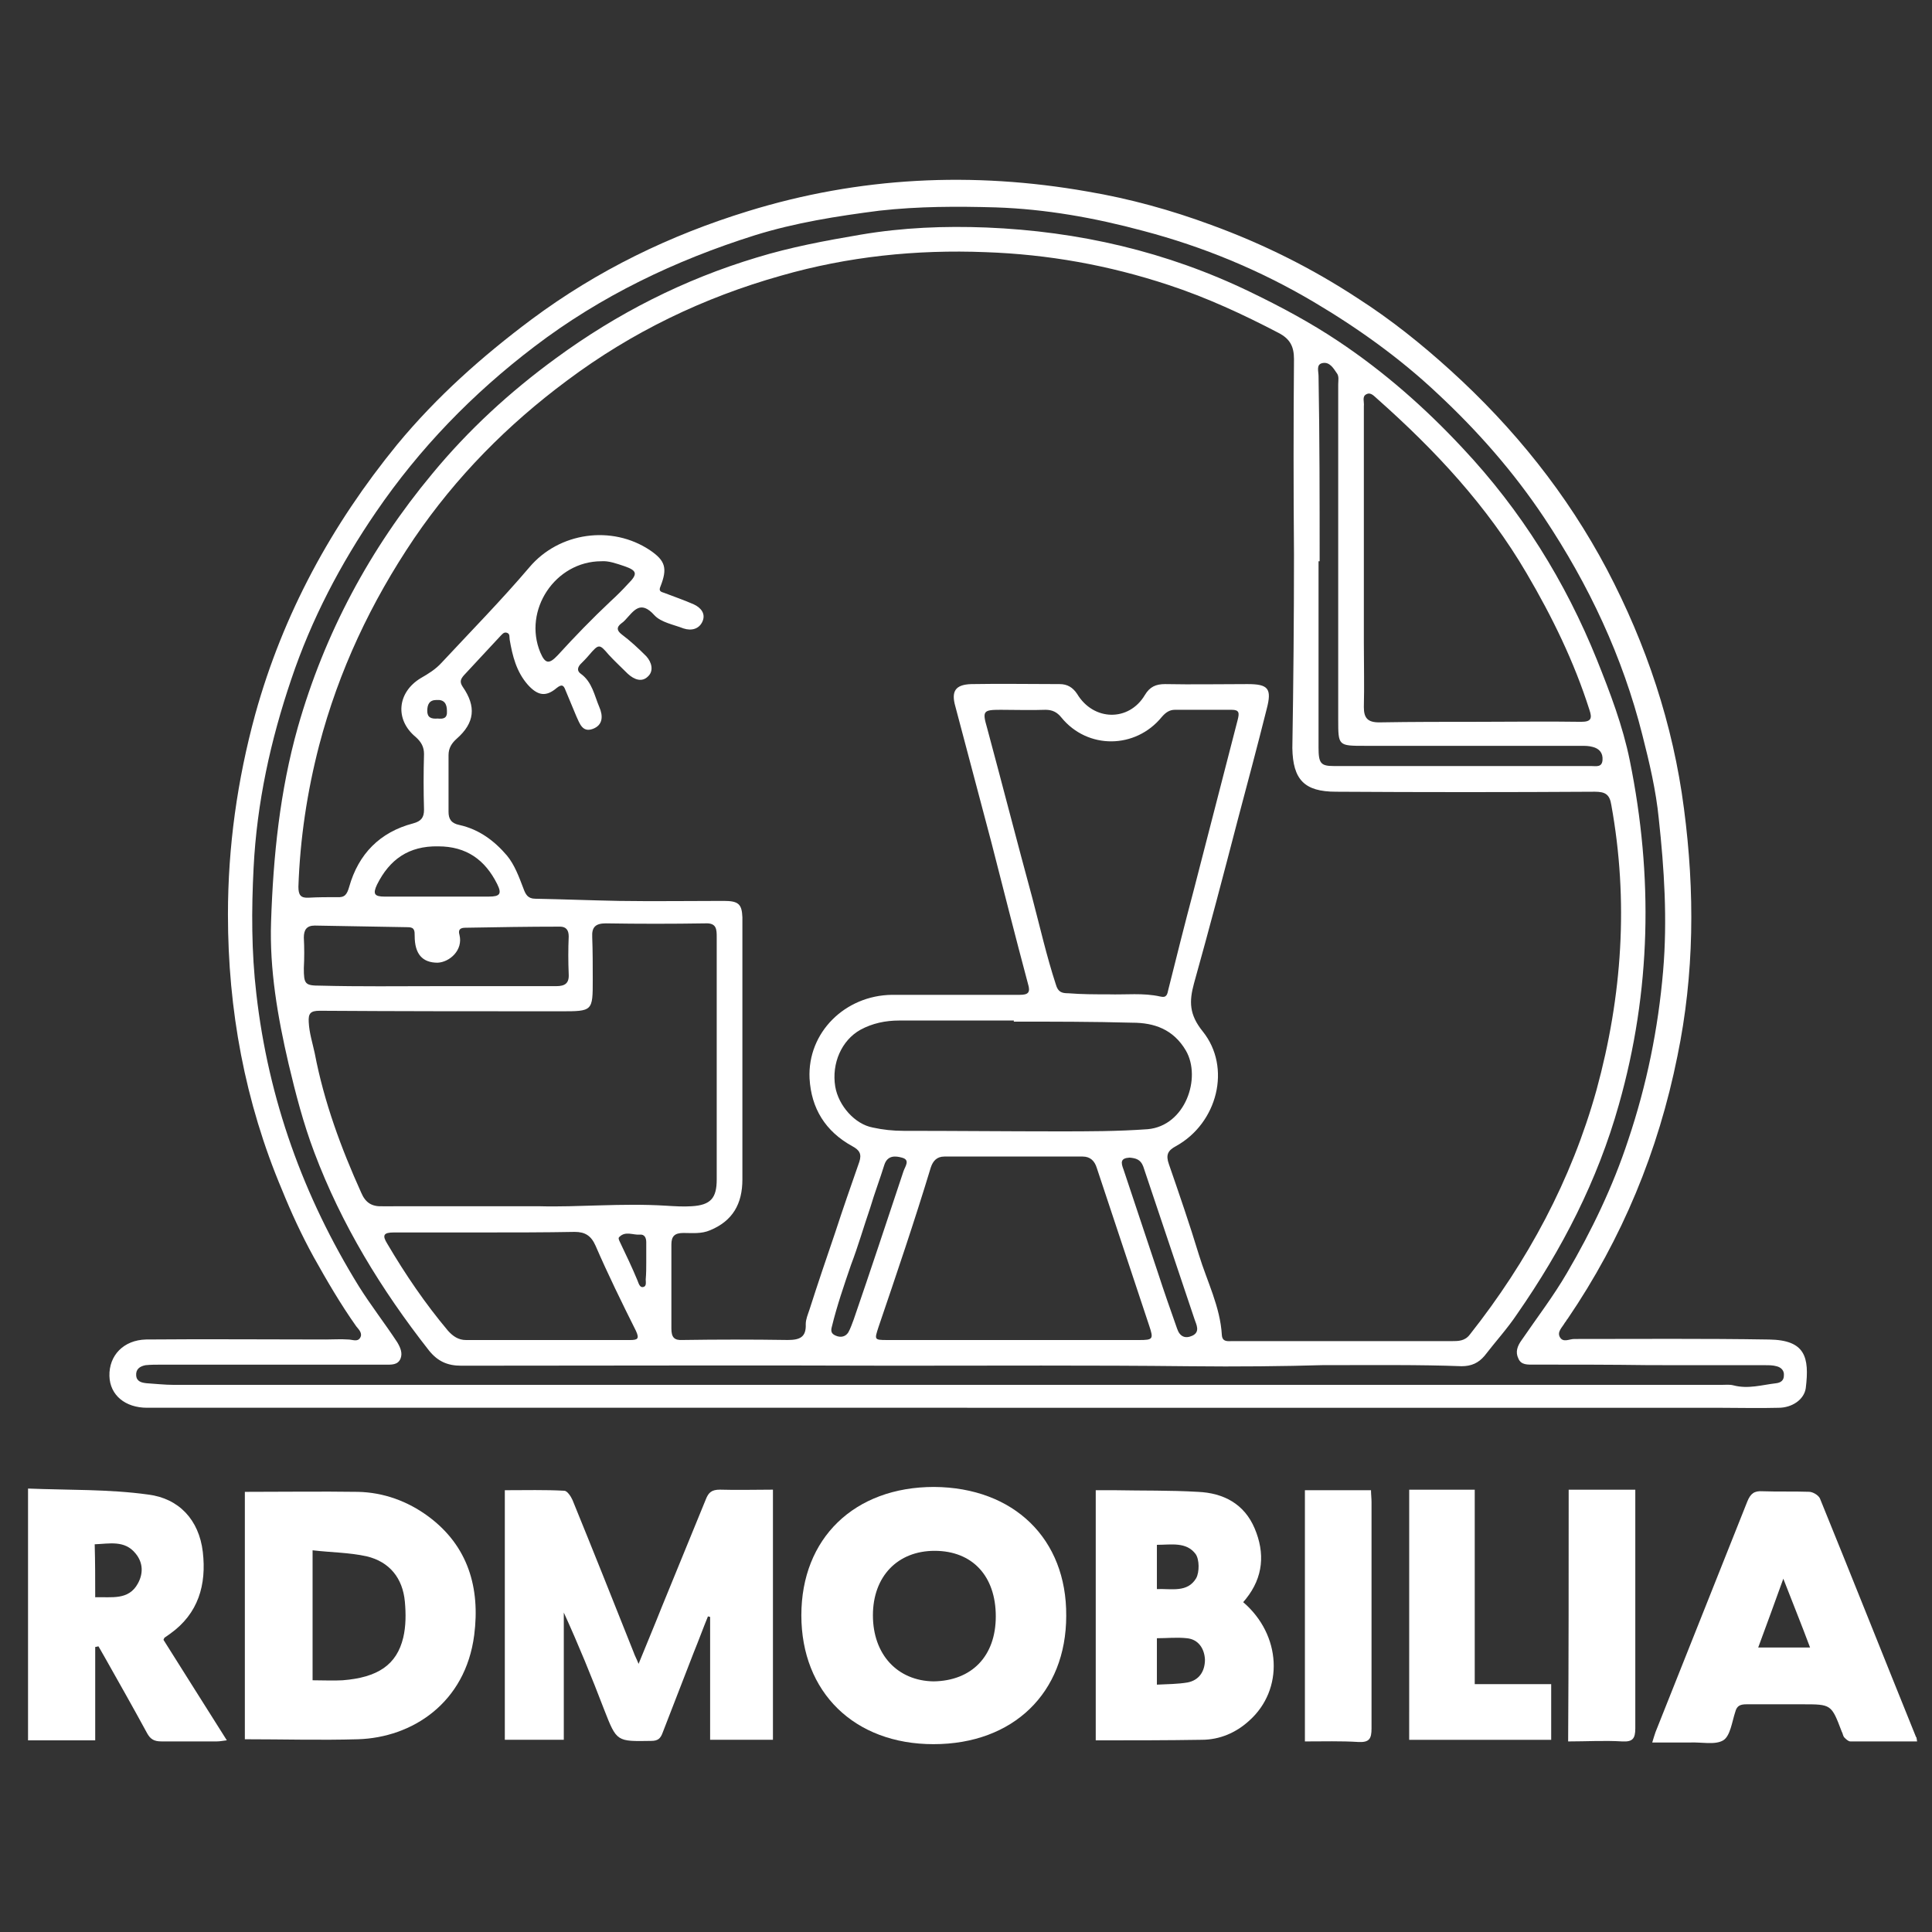
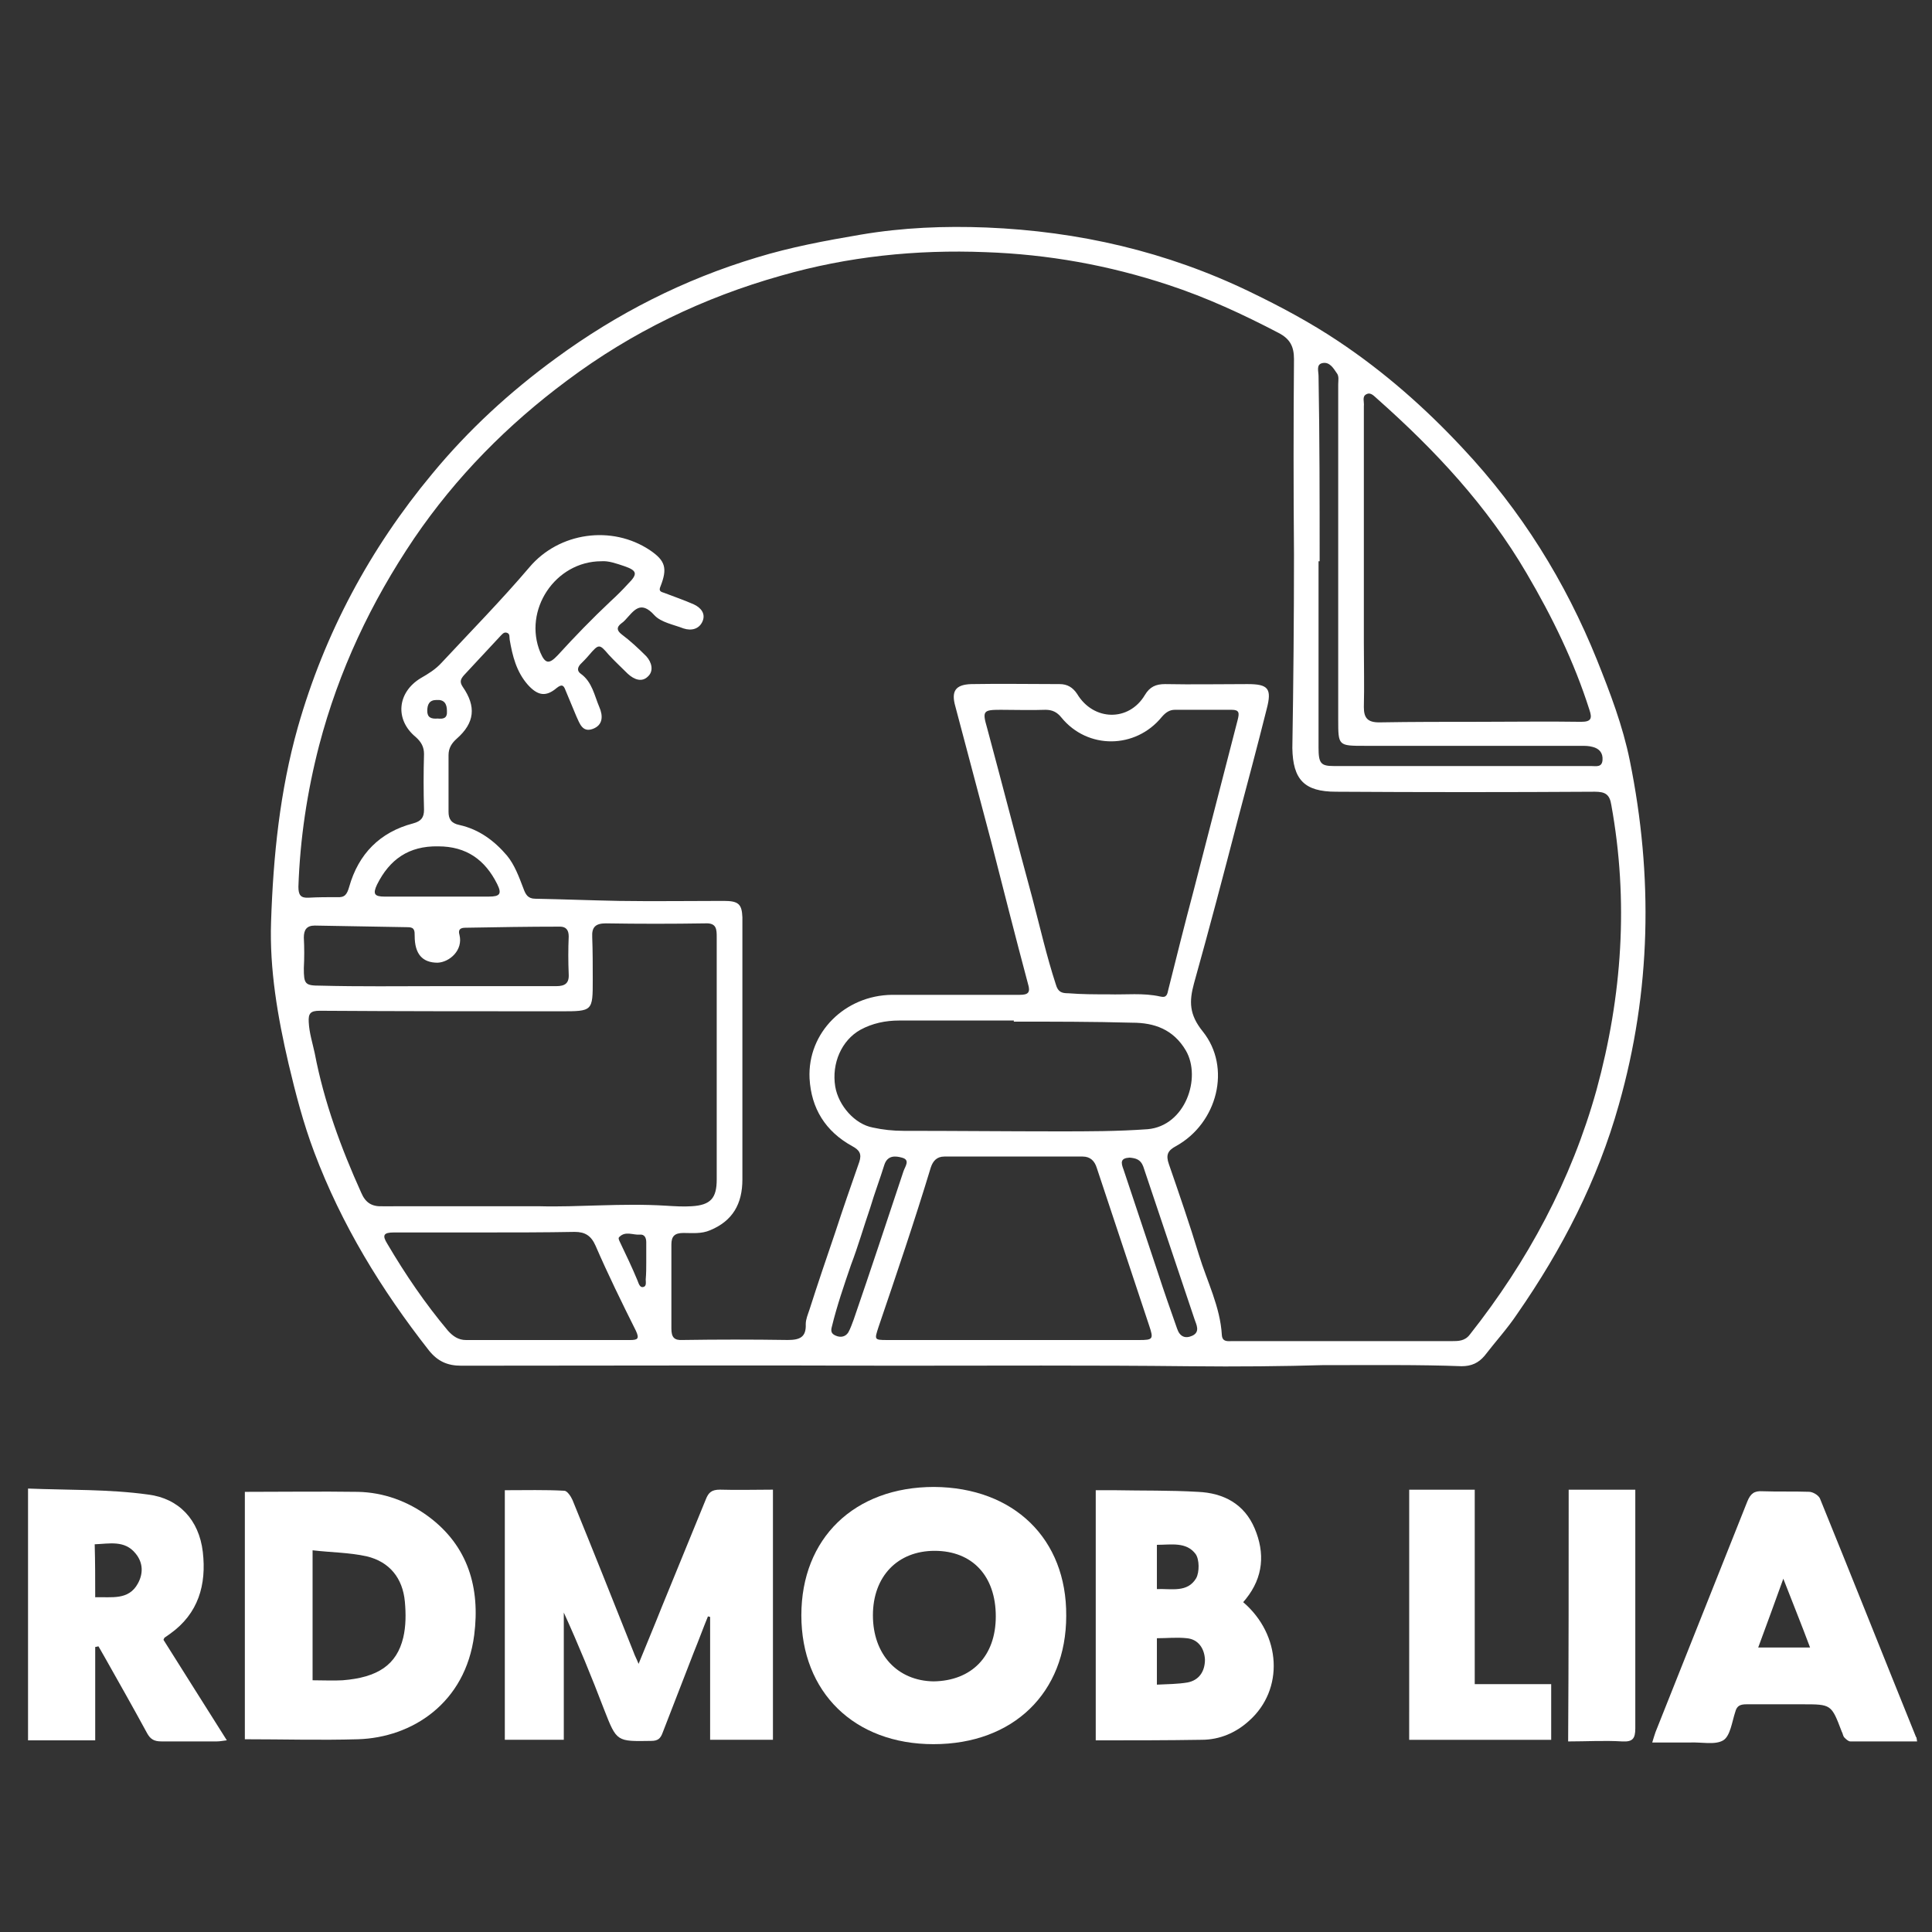
<svg xmlns="http://www.w3.org/2000/svg" version="1.1" id="Layer_1" x="0px" y="0px" viewBox="0 0 720 720" style="enable-background:new 0 0 720 720;" xml:space="preserve">
  <rect x="0" y="0" width="720" height="720" fill="#333333" stroke="none" />
  <style type="text/css">
	.st0{fill:#FFFFFF;}
</style>
  <g>
-     <path class="st0" d="M356.65,524.63c-100.54,0-201.29,0-301.83,0c-8.14,0-13.84-4.68-14.04-11.8c-0.2-7.73,5.29-13.43,13.64-13.64   c22.39-0.2,44.57,0,66.96,0c2.85,0,5.5-0.2,8.34,0c1.63,0,3.46,1.02,4.48-0.61c1.02-1.63-0.41-3.05-1.42-4.27   c-5.9-8.34-10.99-17.1-15.88-25.85c-4.48-8.14-8.34-16.49-11.8-25.03c-13.84-32.77-20.15-67.16-20.15-102.58   c0-25.24,3.46-50.07,10.18-74.69c10.38-37.45,28.49-70.62,52.92-100.54c14.65-17.71,31.55-32.77,50.07-46.61   c24.63-18.32,51.49-31.34,80.6-40.3c41.52-12.82,83.85-14.86,126.59-7.33c15.67,2.65,31.14,6.92,46,12.42   c19.54,7.12,37.86,16.28,55.16,27.68c12.01,7.73,23.2,16.69,33.99,26.46c23.81,21.57,43.55,46.2,58.41,74.29   c14.65,27.88,24.63,57.6,28.7,89.14c4.07,30.94,3.87,61.67-2.44,92.2c-7.12,35.41-20.56,67.98-40.91,97.9   c-0.41,0.41-0.61,1.02-1.02,1.42c-1.02,1.83-3.05,3.46-1.83,5.5c1.22,2.04,3.46,0.61,5.29,0.61c24.22,0,48.44-0.2,72.66,0.2   c13.43,0.2,15.06,6.51,13.64,18.11c-0.61,4.27-5.09,7.33-10.18,7.33c-7.33,0.2-14.65,0-21.98,0   C545.93,524.63,451.29,524.63,356.65,524.63L356.65,524.63z M614.72,508.75C614.72,508.55,614.72,508.55,614.72,508.75   c-14.45-0.2-28.7-0.2-43.15-0.2c-2.24,0-4.68,0.2-5.7-2.24c-1.22-2.44-0.41-4.68,1.22-6.92c5.7-8.34,11.8-16.28,16.89-25.03   c9.16-15.67,17.1-32.16,22.79-49.46c6.92-20.56,11.19-41.52,13.03-63.09c1.63-19.13,0.41-38.06-1.63-56.78   c-1.02-10.38-3.46-20.76-6.11-31.14c-7.33-29.1-19.95-55.97-36.63-81c-11.4-17.1-24.83-32.36-39.69-46.2   c-14.04-13.23-29.71-24.42-46.2-34.19c-19.95-11.8-41.11-20.56-63.5-26.46c-18.11-4.88-36.43-8.14-54.95-8.75   c-14.45-0.41-28.7-0.41-43.35,1.22c-15.88,2.04-31.34,4.48-46.4,9.16c-29.71,9.36-57.39,22.59-82.22,41.52   c-23,17.5-42.74,37.86-59.02,61.67c-13.23,19.34-24.02,39.89-31.55,62.28c-7.73,22.79-12.82,46-14.04,70.22   c-0.81,15.67-0.81,31.34,1.02,47.01c4.48,39.28,17.5,75.51,38.26,109.09c4.48,7.12,9.57,13.64,14.25,20.76   c1.22,2.04,2.04,4.07,1.22,6.11c-1.02,2.44-3.46,2.24-5.7,2.24c-2.04,0-4.07,0-6.11,0c-25.85,0-51.7,0-77.54,0   c-1.83,0-3.87,0-5.7,0.2c-2.04,0.41-3.66,1.42-3.46,3.87c0.2,2.24,2.04,2.65,3.87,2.85c3.26,0.2,6.72,0.61,10.18,0.61   c31.55,0,63.3,0,94.84,0c160.58,0,321.37,0,481.95,0c1.42,0,3.05-0.2,4.48,0.2c5.5,1.42,10.58-0.2,15.88-0.81   c1.63-0.2,2.85-1.02,2.85-2.85c0.2-1.83-1.02-3.05-2.65-3.46c-1.42-0.41-2.85-0.41-4.27-0.41   C643.21,508.75,628.97,508.75,614.72,508.75z" />
    <path class="st0" d="M492.81,508.75c-13.84,0.41-31.75,0.61-49.46,0.41c-36.84-0.41-73.68-0.2-110.51-0.2   c-53.73-0.2-107.46,0-160.99,0c-5.09,0-8.75-1.63-12.01-5.7c-17.71-22.59-32.56-46.81-42.74-73.88   c-4.07-10.79-6.92-21.78-9.57-32.97c-4.07-17.5-7.12-35.21-6.51-52.92c0.81-24.42,3.26-48.64,9.97-72.46   c9.97-35.01,26.87-66.55,50.07-94.44c13.43-16.28,28.9-30.53,46.2-43.15c22.79-16.69,47.63-29.31,74.69-37.45   c12.62-3.87,25.64-6.31,38.87-8.55c15.67-2.65,31.14-3.26,46.81-2.65c34.4,1.42,67.16,8.96,98.3,24.02   c11.4,5.5,22.39,11.4,32.77,18.32c17.1,11.4,32.36,24.83,46.4,39.89c21.78,23.2,38.26,49.66,50.07,78.97   c4.88,12.21,9.57,24.42,12.21,37.45c8.75,43.15,7.94,85.89-4.07,128.22c-7.94,28.29-21.17,53.93-37.86,77.95   c-3.66,5.5-8.14,10.38-12.21,15.67c-2.24,2.65-4.88,3.87-8.55,3.87C528.83,508.55,512.75,508.75,492.81,508.75z M482.23,206.52   C482.02,206.52,482.02,206.52,482.23,206.52c-0.2-24.22-0.2-48.44,0-72.66c0-4.68-1.42-7.53-5.7-9.77   c-13.23-6.92-26.87-13.23-41.11-17.91c-22.18-7.33-44.78-11.4-68.18-12.21c-25.85-1.02-51.29,1.63-76.12,8.75   c-28.9,8.14-55.56,20.96-79.78,39.08c-22.18,16.49-41.32,35.82-56.99,58.82c-16.08,23.81-28.09,49.25-35.41,77.14   c-4.48,17.3-7.12,34.8-7.73,52.71c0,3.05,0.81,4.27,3.87,4.07c3.46-0.2,7.12-0.2,10.58-0.2c2.85,0.2,3.66-1.02,4.48-3.87   c3.46-12.21,11.4-20.35,23.81-23.61c3.05-0.81,4.07-2.24,4.07-5.09c-0.2-6.92-0.2-13.84,0-20.76c0-2.65-1.02-4.48-3.05-6.31   c-7.94-6.51-6.92-16.69,1.83-21.98c2.85-1.63,5.5-3.26,7.73-5.7c10.99-11.8,22.39-23.41,32.77-35.62   c10.99-13.03,30.73-15.88,44.98-6.31c5.7,3.87,6.51,6.72,3.87,13.43c-0.81,1.83,0.2,2.04,1.42,2.44c3.66,1.42,7.33,2.65,10.99,4.27   c2.65,1.22,4.48,3.46,3.26,6.31c-1.22,2.85-4.07,3.66-7.12,2.65c-3.66-1.42-8.34-2.24-10.79-4.88c-5.29-5.9-7.73-1.63-10.99,1.83   c-0.41,0.41-0.81,0.81-1.42,1.22c-1.83,1.42-1.63,2.65,0.2,4.07c3.26,2.44,6.31,5.29,9.16,8.14c2.04,2.24,2.85,5.5,0.61,7.53   c-2.24,2.24-5.09,1.22-7.53-1.02c-2.44-2.44-4.88-4.68-7.12-7.12c-3.46-4.07-3.66-4.07-7.33,0.2c-1.02,1.22-2.24,2.44-3.26,3.46   c-1.02,1.22-1.22,2.44,0.2,3.46c4.27,3.05,5.09,8.14,6.92,12.42c1.42,3.26,1.42,6.72-2.44,8.14c-3.87,1.42-4.88-2.04-6.11-4.68   c-1.42-3.26-2.65-6.51-4.07-9.77c-0.61-1.63-1.22-2.44-3.26-0.81c-4.07,3.46-7.12,2.85-10.79-1.22c-4.27-4.88-5.7-10.79-6.72-16.69   c-0.2-1.02,0.2-2.24-1.02-2.65c-1.22-0.41-1.83,0.61-2.65,1.42c-4.48,4.88-8.96,9.57-13.43,14.45c-1.22,1.42-1.63,2.44-0.41,4.27   c5.09,7.33,4.48,13.43-2.24,19.33c-1.83,1.63-3.05,3.46-3.05,6.11c0,7.12,0,14.04,0,21.17c0,2.65,1.02,4.27,4.07,4.88   c7.33,1.63,13.03,5.9,17.71,11.4c2.85,3.46,4.48,7.94,6.11,12.21c0.81,2.24,1.63,3.87,4.48,3.87c10.38,0.2,20.76,0.61,31.14,0.81   c13.03,0.2,26.05,0,39.08,0c5.5,0,6.72,1.22,6.92,6.11c0,3.46,0,7.12,0,10.58c0,29.1,0,58.01,0,87.11   c0,9.16-3.66,15.47-12.01,18.93c-3.26,1.42-6.72,1.02-9.97,1.02c-3.26,0-4.48,1.22-4.48,4.27c0,10.38,0,20.76,0,31.34   c0,3.26,1.02,4.48,4.27,4.27c13.03-0.2,26.05-0.2,39.08,0c4.48,0,6.92-1.02,6.72-5.9c0-1.83,0.81-3.66,1.42-5.5   c3.05-9.57,6.31-19.13,9.57-28.7c2.85-8.75,5.9-17.5,8.96-26.25c1.02-3.05,0-4.48-2.65-5.9c-9.97-5.5-15.26-14.04-15.88-25.24   c-0.81-17.1,13.23-30.94,30.73-31.14c15.88,0,31.75,0,47.63,0c3.05,0,4.07-0.81,3.05-4.07c-4.68-17.5-9.16-35.21-13.64-52.71   c-4.48-16.89-8.96-33.79-13.43-50.68c-1.63-5.7,0-8.14,5.9-8.34c10.99-0.2,21.98,0,32.97,0c2.85,0,4.88,1.22,6.51,3.66   c6.11,10.18,19.33,10.38,25.24,0.41c1.83-3.05,4.07-4.07,7.53-4.07c10.18,0.2,20.56,0,30.73,0c7.73,0,9.16,1.63,7.12,9.36   c-3.46,13.84-7.12,27.48-10.79,41.32c-5.29,20.35-10.58,40.5-16.28,60.85c-1.83,6.72-1.83,11.6,3.26,17.91   c10.79,13.43,5.5,34.19-9.97,42.74c-3.05,1.63-3.87,3.26-2.65,6.72c3.87,11.19,7.73,22.39,11.19,33.79   c3.05,9.97,7.94,19.33,8.55,29.92c0.2,2.65,2.24,2.24,3.87,2.24c12.42,0,25.03,0,37.45,0c14.86,0,29.71,0,44.37,0   c2.44,0,4.88,0,6.72-2.44c21.57-27.27,37.86-57.6,47.22-91.18c9.57-35.01,12.01-70.42,5.5-106.24c-0.61-3.87-2.24-4.88-6.11-4.88   c-32.16,0.2-64.31,0.2-96.47,0c-11.8,0-16.08-4.48-16.28-16.28C482.02,254.55,482.23,230.53,482.23,206.52z M200.95,449.53   c14.45,0.41,30.73-1.22,47.22-0.2c3.26,0.2,6.51,0.41,9.57,0.2c7.12-0.41,9.36-3.05,9.36-9.97c0-9.16,0-18.52,0-27.68   c0-20.76,0-41.72,0-62.48c0-3.05,0-5.5-4.27-5.29c-12.42,0.2-24.63,0.2-37.04,0c-3.87,0-5.29,1.42-5.09,5.09   c0.2,5.29,0.2,10.58,0.2,15.88c0,11.8,0,11.8-12.01,11.8c-29.92,0-59.84,0-89.76-0.2c-3.46,0-4.27,1.02-4.07,4.27   c0.2,4.07,1.42,7.73,2.24,11.6c3.46,18.11,9.77,35.21,17.3,51.9c1.63,3.87,4.07,5.29,8.14,5.09   C161.47,449.53,180.19,449.53,200.95,449.53z M413.03,370.56c6.51,0.2,13.03-0.61,19.34,0.81c2.44,0.61,2.65-0.81,3.05-2.65   c3.05-12.21,6.11-24.42,9.36-36.63c5.5-21.37,10.99-42.54,16.49-63.91c0.61-2.44,0.61-3.66-2.24-3.66c-7.12,0-14.04,0-21.17,0   c-2.04,0-3.46,1.02-4.88,2.65c-9.77,12.01-27.68,12.21-37.45,0.2c-1.63-2.04-3.46-2.85-5.9-2.85c-5.5,0.2-11.19,0-16.69,0   c-6.51,0-6.92,0.41-5.09,6.72c5.7,21.17,11.19,42.54,16.89,63.5c2.85,10.79,5.29,21.57,8.75,32.16c0.81,2.85,2.24,3.26,4.68,3.26   C403.05,370.56,407.94,370.56,413.03,370.56z M551.42,269L551.42,269c12.62,0,25.24-0.2,37.86,0c3.87,0,4.07-1.42,3.05-4.48   c-5.7-17.91-13.84-34.6-23.41-50.88c-14.65-25.03-33.99-45.79-55.56-64.92c-1.22-1.02-2.44-2.65-4.07-1.83   c-1.83,0.81-0.81,2.85-1.02,4.48c0,29.51,0,58.82,0,88.33c0,7.94,0.2,15.88,0,23.81c0,4.07,1.42,5.7,5.7,5.7   C526.39,269,539.01,269,551.42,269z M378.02,499.39L378.02,499.39c15.47,0,31.14,0,46.61,0c5.09,0,5.29-0.41,3.66-5.29   c-6.51-19.54-13.03-39.28-19.54-58.82c-0.81-2.65-2.44-4.27-5.29-4.27c-17.1,0-34.4,0-51.49,0c-2.85,0-4.27,1.63-5.09,4.07   c-6.11,20.15-12.82,39.89-19.54,59.63c-1.42,4.48-1.63,4.68,3.26,4.68C346.27,499.39,362.14,499.39,378.02,499.39z M377.82,380.73   c0-0.2,0-0.2,0-0.41c-14.25,0-28.49,0-42.74,0c-5.09,0-9.97,1.02-14.45,3.46c-6.92,3.87-10.79,12.42-9.36,21.17   c1.22,7.12,7.33,14.04,14.04,15.26c3.66,0.81,7.53,1.22,11.4,1.22c19.13,0,38.47,0.2,57.6,0.2c11.19,0,22.18,0,33.38-0.81   c14.04-1.22,20.15-19.13,14.25-29.31c-4.68-7.94-11.8-10.38-19.95-10.38C407.33,380.73,392.47,380.73,377.82,380.73z M180.6,459.3   L180.6,459.3c-11.19,0-22.59,0-33.79,0c-3.87,0-4.48,1.02-2.44,4.27c6.72,11.4,14.04,22.18,22.59,32.36   c1.83,2.04,3.87,3.46,6.72,3.46c20.35,0,40.71,0,61.06,0c2.85,0,3.66-0.41,2.24-3.46c-5.29-10.58-10.38-20.96-15.06-31.75   c-1.63-3.66-3.87-5.09-7.73-5.09C202.78,459.3,191.79,459.3,180.6,459.3z M162.89,367.51L162.89,367.51c14.86,0,29.51,0,44.37,0   c3.26,0,4.88-1.02,4.68-4.48c-0.2-4.68-0.2-9.36,0-14.04c0-2.44-1.02-3.66-3.26-3.66c-11.8,0-23.41,0.2-35.21,0.41   c-1.83,0-2.85,0.61-2.24,2.65c1.42,5.7-3.66,10.18-8.14,10.38c-5.7,0-8.55-3.26-8.55-9.97c0-1.83,0-3.26-2.44-3.26   c-11.6-0.2-23.2-0.41-34.8-0.61c-3.05,0-4.07,1.63-4.07,4.48c0.2,3.87,0.2,7.53,0,11.4c0,5.9,0.41,6.51,6.11,6.51   C134.2,367.71,148.44,367.51,162.89,367.51z M491.79,209.16c-0.2,0-0.2,0-0.41,0c0,23.2,0,46.2,0,69.4c0,5.9,0.81,6.92,5.7,6.92   c31.95,0,63.91,0,95.86,0c1.83,0,4.07,0.61,4.27-2.24c0.2-2.65-1.22-4.27-3.66-4.88c-1.42-0.41-2.85-0.41-4.27-0.41   c-26.87,0-53.73,0-80.6,0c-9.97,0-9.97,0-9.97-9.77c0-41.72,0-83.24,0-124.97c0-1.42,0.41-3.05-0.61-4.27   c-1.22-1.83-2.65-4.07-5.09-3.66c-2.65,0.41-1.63,3.05-1.63,4.88C491.79,163.16,491.79,186.16,491.79,209.16z M224.15,209.16   c-17.3,0-29.31,18.32-22.79,33.99c1.83,4.27,3.26,4.48,6.51,1.02c6.31-6.92,12.82-13.64,19.74-20.15c2.24-2.04,4.48-4.27,6.51-6.51   c3.66-3.66,3.26-4.88-1.42-6.51C229.65,209.98,226.8,208.96,224.15,209.16z M162.89,334.13L162.89,334.13c6.51,0,12.82,0,19.34,0   c4.07,0,4.88-1.02,3.05-4.68c-4.48-8.96-11.4-14.04-21.98-14.04c-10.99-0.2-18.11,4.88-22.79,14.25c-1.63,3.46-1.02,4.48,2.85,4.48   C150.07,334.13,156.38,334.13,162.89,334.13z M420.96,431.41c-3.46,0.2-3.26,1.83-2.24,4.48c4.27,12.82,8.55,25.64,12.82,38.47   c2.24,6.92,4.68,13.84,7.12,20.76c1.02,3.05,3.05,3.87,5.7,2.65c3.05-1.42,1.42-4.27,0.81-6.11   c-6.31-18.93-12.82-38.06-19.13-56.99C425.03,432.02,423.2,431.62,420.96,431.41z M310.04,494.3c-0.61,2.04,0,2.85,1.42,3.46   c1.83,0.81,3.66,0.41,4.68-1.22c0.81-1.42,1.42-3.26,2.04-4.88c6.31-18.32,12.42-36.84,18.52-55.16c0.61-1.83,2.65-4.27-0.61-5.09   c-2.24-0.61-5.29-1.02-6.51,2.65c-1.63,5.29-3.66,10.58-5.29,16.08c-2.44,7.12-4.48,14.25-7.12,21.17   C314.52,479.04,311.87,486.77,310.04,494.3z M240.84,470.49L240.84,470.49c0-2.44,0-4.88,0-7.53c0-1.63-0.61-3.05-2.44-2.85   c-2.44,0.2-5.29-1.42-7.53,0.81c-0.61,0.41-0.2,1.22,0.2,2.04c2.24,4.68,4.48,9.36,6.51,14.25c0.41,1.02,0.81,2.65,2.04,2.44   c1.42-0.2,1.02-1.83,1.02-2.85C240.84,474.56,240.84,472.52,240.84,470.49z M163.1,267.78c2.04,0.2,3.66,0,3.46-2.85   c0-2.65-1.02-4.27-3.87-4.07c-2.65,0-3.46,1.63-3.46,4.07C159.23,267.37,160.65,267.98,163.1,267.78z" />
    <g>
      <path class="st0" d="M188.13,555.36c7.73,0,15.06-0.2,22.18,0.2c1.02,0,2.44,2.04,3.05,3.46c7.73,18.93,15.26,37.86,22.79,56.78    c0.41,1.22,1.02,2.24,1.83,4.27c3.05-7.53,5.9-14.25,8.55-20.96c5.5-13.43,10.99-26.87,16.49-40.3c1.02-2.65,2.24-3.66,5.29-3.66    c6.51,0.2,13.03,0,19.74,0c0,31.34,0,62.08,0,93.22c-7.73,0-15.47,0-23.41,0c0-15.47,0-30.73,0-45.79c-0.2,0-0.61-0.2-0.81-0.2    c-1.83,4.48-3.46,8.96-5.29,13.43c-3.87,9.97-7.73,19.95-11.6,29.92c-0.81,2.24-1.83,3.05-4.27,3.05    c-12.82,0.2-12.82,0.41-17.5-11.6c-4.68-12.21-9.57-24.22-15.06-36.23c0,15.67,0,31.34,0,47.42c-7.53,0-14.65,0-21.98,0    C188.13,617.64,188.13,586.91,188.13,555.36z" />
      <path class="st0" d="M397.35,602.17c0,28.7-19.74,47.83-49.46,47.83c-29.51,0-49.25-19.34-49.25-48.03    c0-28.7,19.74-47.83,49.46-47.83C377.82,554.34,397.56,573.47,397.35,602.17z M371.1,602.37c0-15.06-8.75-24.42-22.79-24.42    c-13.84,0-23,9.57-23,24.02c0,14.65,9.16,24.42,22.59,24.63C362.14,626.39,371.1,617.23,371.1,602.37z" />
      <path class="st0" d="M91.25,555.97c14.25,0,28.29-0.2,42.13,0c9.57,0.2,18.52,3.46,26.25,9.16c14.86,10.99,19.34,26.66,17.1,44.17    c-3.26,25.44-23.2,38.26-43.35,38.87c-13.84,0.41-27.88,0-42.13,0C91.25,617.64,91.25,586.91,91.25,555.97z M116.49,577.75    c0,16.89,0,32.56,0,48.44c4.07,0,7.73,0.2,11.19,0c13.03-1.02,20.15-5.7,22.59-15.88c1.02-4.27,1.02-8.96,0.61-13.43    c-0.81-8.75-5.7-14.86-14.25-16.89C130.12,578.56,123.41,578.56,116.49,577.75z" />
      <path class="st0" d="M408.35,648.58c0-31.14,0-61.87,0-93.22c2.44,0,4.88,0,7.12,0c10.38,0.2,20.56,0,30.94,0.61    c9.57,0.41,17.3,4.48,21.17,13.64c3.87,9.16,3.26,18.11-3.26,26.25c-0.41,0.41-0.61,0.81-1.02,1.22    c14.25,12.21,15.26,32.56,2.24,44.17c-4.88,4.48-10.99,7.12-17.71,7.12C434.8,648.58,421.78,648.58,408.35,648.58z M431.14,627.82    c4.07-0.2,7.73-0.2,11.4-0.81c4.27-0.81,6.51-4.07,6.51-8.55c-0.2-4.07-2.44-7.53-6.72-7.94c-3.66-0.41-7.53,0-11.19,0    C431.14,616.21,431.14,621.51,431.14,627.82z M431.14,592.2c5.5-0.2,11.4,1.42,14.65-4.07c1.22-2.24,1.22-6.92-0.2-8.96    c-3.46-4.68-9.16-3.46-14.45-3.46C431.14,581.41,431.14,586.5,431.14,592.2z" />
      <path class="st0" d="M35.48,613.77c0,11.4,0,23,0,34.8c-8.55,0-16.69,0-25.03,0c0-30.94,0-61.87,0-93.83    c15.06,0.61,30.12,0.2,44.78,2.24c11.4,1.42,18.93,9.36,20.35,21.37c1.42,12.21-1.63,23-12.21,30.53    c-0.61,0.41-1.42,1.02-2.04,1.42c0,0-0.2,0.2-0.41,0.81c7.73,12.21,15.47,24.63,23.61,37.45c-1.63,0.2-2.65,0.41-3.66,0.41    c-6.92,0-13.84,0-20.76,0c-2.65,0-4.07-0.81-5.29-3.05c-5.09-9.36-10.38-18.72-15.67-28.09c-0.81-1.42-1.63-2.85-2.44-4.27    C36.3,613.57,35.89,613.77,35.48,613.77z M35.48,595.25c6.11-0.2,12.42,1.22,15.88-5.09c2.04-3.66,2.04-7.73-0.81-11.19    c-4.07-5.09-9.77-3.66-15.26-3.46C35.48,582.23,35.48,588.53,35.48,595.25z" />
      <path class="st0" d="M714.45,648.98c-8.55,0-16.69,0-24.83,0c-0.81,0-1.63-0.81-2.24-1.42c-0.61-0.61-0.61-1.63-1.02-2.24    c-3.87-10.18-3.87-10.18-14.65-10.18c-6.92,0-13.84,0-20.76,0c-2.24,0-3.66,0.41-4.27,2.85c-1.22,3.66-1.83,8.96-4.48,10.58    c-3.05,1.83-8.14,0.61-12.42,0.81c-4.48,0-8.96,0-14.04,0c0.41-1.42,0.81-2.65,1.22-3.87c11.4-28.7,22.79-57.19,34.19-85.89    c1.22-3.05,2.65-4.07,5.7-3.87c5.7,0.2,11.6,0,17.3,0.2c1.42,0,3.46,1.22,4.07,2.44c12.01,29.51,23.81,59.23,35.82,88.94    C714.25,647.35,714.25,647.76,714.45,648.98z M674.56,613.98c-3.26-8.75-6.51-16.69-9.97-25.64c-3.26,9.16-6.31,17.3-9.36,25.64    C661.94,613.98,667.84,613.98,674.56,613.98z" />
-       <path class="st0" d="M525.17,555.16c8.14,0,16.08,0,24.42,0c0,24.02,0,48.03,0,72.46c9.77,0,18.93,0,28.49,0    c0,7.12,0,13.84,0,20.76c-17.5,0-35.01,0-52.92,0C525.17,617.64,525.17,586.7,525.17,555.16z" />
+       <path class="st0" d="M525.17,555.16c8.14,0,16.08,0,24.42,0c0,24.02,0,48.03,0,72.46c9.77,0,18.93,0,28.49,0    c0,7.12,0,13.84,0,20.76c-17.5,0-35.01,0-52.92,0z" />
      <path class="st0" d="M584.6,555.16c8.34,0,16.28,0,24.83,0c0,1.63,0,3.05,0,4.68c0,28.09,0,56.17,0,84.26    c0,3.87-1.02,5.09-4.88,4.88c-6.51-0.41-13.23,0-20.15,0C584.6,617.64,584.6,586.7,584.6,555.16z" />
-       <path class="st0" d="M486.3,648.98c0-31.55,0-62.48,0-93.62c8.14,0,16.08,0,24.63,0c0,1.42,0.2,3.05,0.2,4.48    c0,28.09,0,56.17,0,84.26c0,3.87-0.81,5.29-4.88,5.09C499.73,648.78,493.22,648.98,486.3,648.98z" />
    </g>
  </g>
</svg>